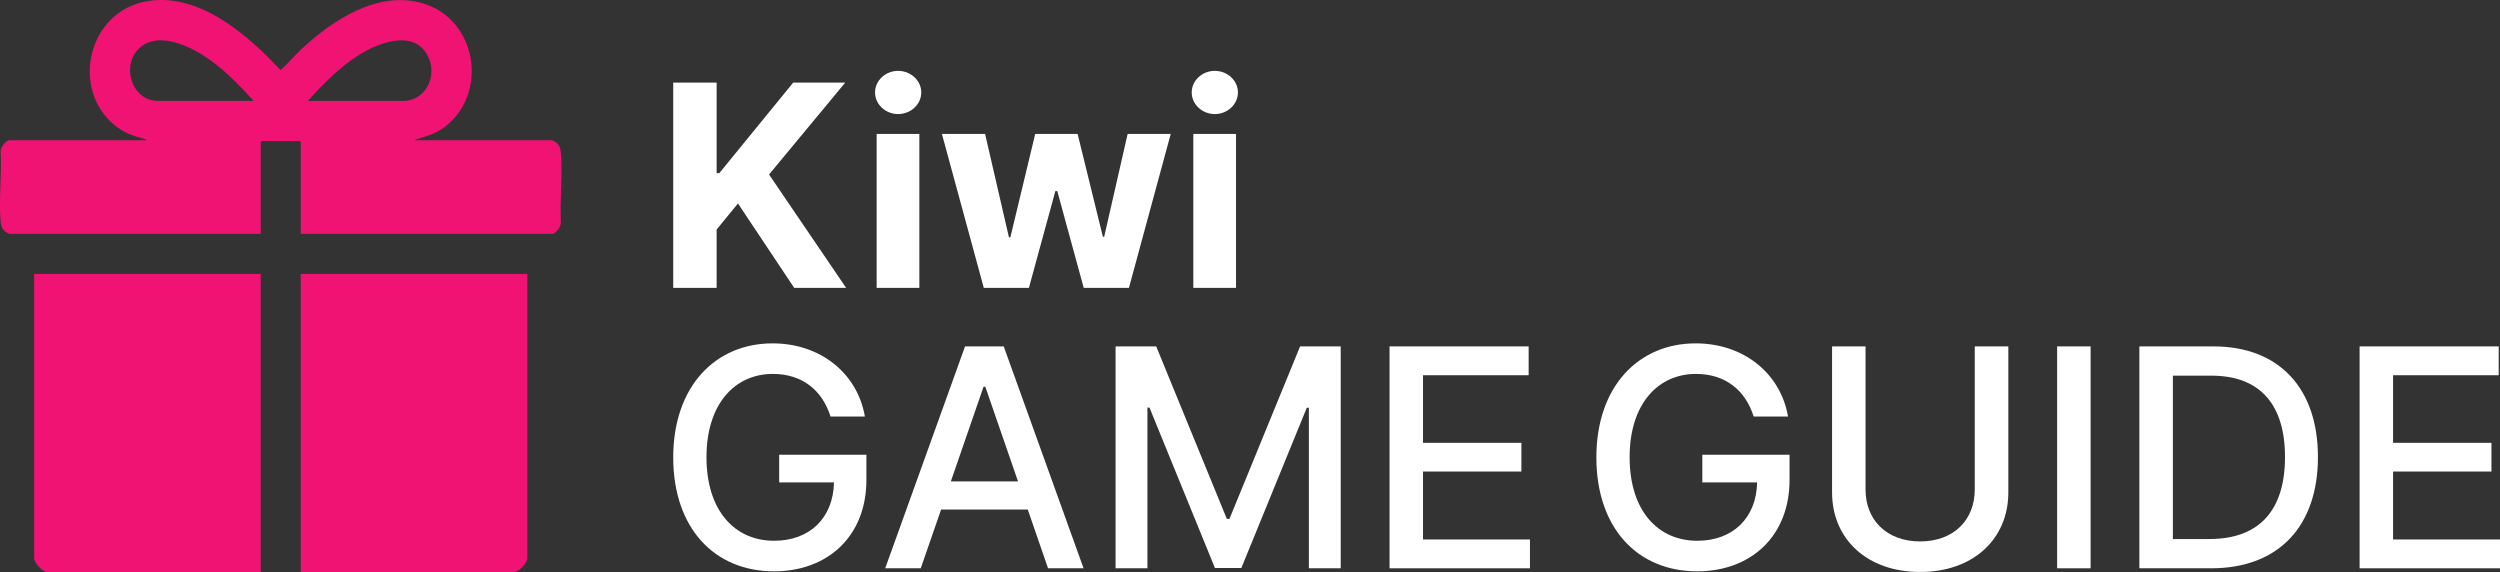
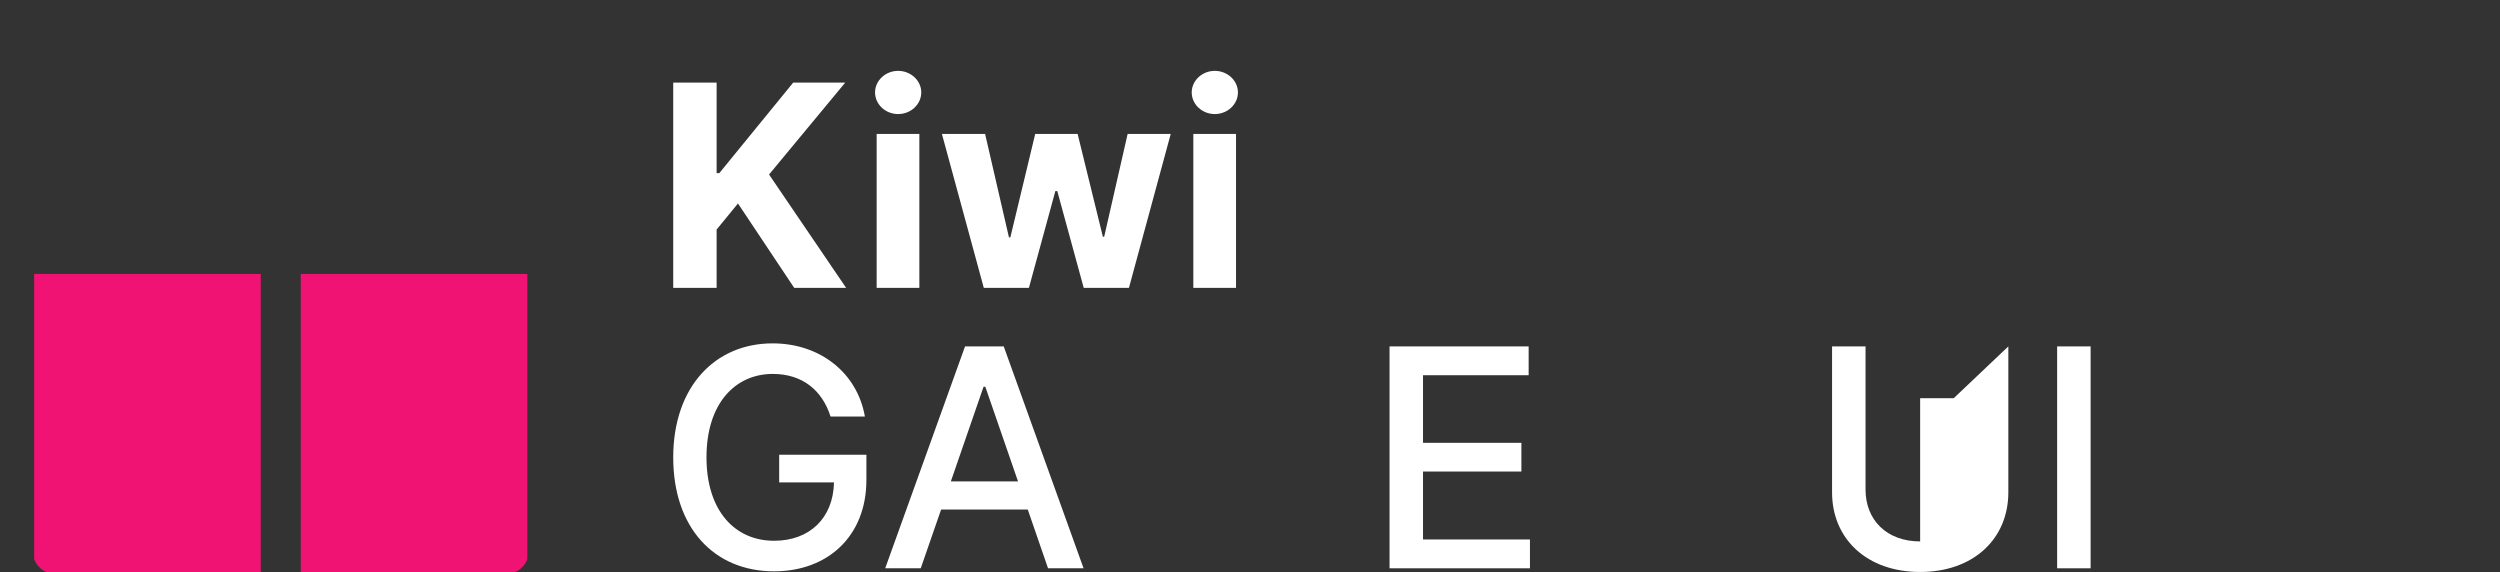
<svg xmlns="http://www.w3.org/2000/svg" id="Layer_1" viewBox="0 0 472.667 108.141">
  <rect x="0" y="0" width="472.667" height="108.141" fill="#333333" stroke="none" />
  <defs>
    <style>.cls-1{fill:#f11374;}.cls-2{fill:#fff;}</style>
  </defs>
-   <path class="cls-1" d="M27.674,26.517c.03-.198-.237-.188-.378-.229-2.269-.658-3.928-1.169-5.774-2.741C13.419,16.649,16.66,2.666,27.129.363c10.043-2.209,19.634,6.101,25.902,12.901,1.341-1.164,2.513-2.606,3.831-3.844,5.963-5.6,14.526-11.305,23.11-8.782,9.959,2.928,12.442,16.475,4.524,23.037-1.787,1.481-3.462,1.983-5.632,2.613-.141.041-.408.031-.378.229h25.879c.085,0,.675.333.792.425.669.524.843,1.257.903,2.07.316,4.217-.235,8.839-.021,13.099.044.719-.965,2.11-1.674,2.11h-47.501v-17.365l-.203-.203h-7.162l-.203.203v17.365H1.795c-.085,0-.675-.333-.792-.425-.669-.524-.843-1.257-.903-2.07-.316-4.217.235-8.839.021-13.099-.044-.719.965-2.11,1.674-2.11,0,0,25.879,0,25.879,0ZM47.945,19.085c-2.855-3.218-6.111-6.509-9.795-8.787-3.108-1.922-8.308-4.117-11.559-1.418-3.841,3.19-1.843,10.205,3.312,10.205h18.042ZM58.216,19.085h17.906c4.843,0,6.988-5.634,4.234-9.369-2.908-3.943-9.017-1.476-12.345.582-3.684,2.278-6.939,5.569-9.795,8.787Z" />
  <path class="cls-1" d="M49.296,51.788v56.353H8.958c-.918,0-2.5-1.718-2.5-2.635v-53.718h42.839,0Z" />
  <path class="cls-1" d="M99.703,51.788v53.718c0,.918-1.582,2.635-2.5,2.635h-40.339v-56.353h42.839Z" />
  <path class="cls-2" d="M127.284,15.616h8.206v17.113h.512l13.967-17.113h9.836l-14.403,17.378,14.574,21.434h-9.817l-10.632-15.957-4.037,4.927v11.03h-8.206V15.616Z" />
  <path class="cls-2" d="M165.443,17.473c0-2.236,1.971-4.075,4.359-4.075,2.407,0,4.378,1.838,4.378,4.075,0,2.255-1.971,4.093-4.378,4.093-2.388,0-4.359-1.838-4.359-4.093ZM165.746,25.319h8.073v29.109h-8.073v-29.109Z" />
  <path class="cls-2" d="M178.08,25.319h8.168l4.51,19.558h.266l4.7-19.558h8.017l4.776,19.444h.246l4.435-19.444h8.149l-7.903,29.109h-8.547l-5.003-18.307h-.36l-5.003,18.307h-8.528l-7.921-29.109Z" />
  <path class="cls-2" d="M225.315,17.473c0-2.236,1.971-4.075,4.359-4.075,2.407,0,4.378,1.838,4.378,4.075,0,2.255-1.971,4.093-4.378,4.093-2.388,0-4.359-1.838-4.359-4.093ZM225.618,25.319h8.073v29.109h-8.073v-29.109Z" />
  <path class="cls-2" d="M146.109,70.696c-7.108,0-12.536,5.592-12.536,15.752s5.387,15.793,12.782,15.793c6.718,0,11.184-4.281,11.327-11.041h-10.365v-5.223h16.49v4.773c0,10.59-7.272,17.268-17.452,17.268-11.369,0-19.071-8.255-19.071-21.529,0-13.397,7.928-21.57,18.784-21.57,9.054,0,16.039,5.654,17.452,13.827h-6.493c-1.578-4.978-5.346-8.05-10.918-8.05Z" />
  <path class="cls-2" d="M167.361,107.445l15.097-41.952h7.313l15.097,41.952h-6.719l-3.831-11.103h-16.387l-3.851,11.103h-6.718ZM192.474,91.017l-6.186-17.904h-.328l-6.187,17.904h12.7Z" />
-   <path class="cls-2" d="M218.6,65.493l13.356,32.611h.492l13.356-32.611h7.681v41.952h-6.022v-30.357h-.389l-12.373,30.296h-4.998l-12.373-30.317h-.389v30.378h-6.022v-41.952h7.681Z" />
  <path class="cls-2" d="M262.715,65.493h26.301v5.449h-19.972v12.782h18.6v5.428h-18.6v12.844h20.218v5.449h-26.547v-41.952Z" />
-   <path class="cls-2" d="M320.644,70.696c-7.108,0-12.536,5.592-12.536,15.752s5.387,15.793,12.782,15.793c6.718,0,11.184-4.281,11.327-11.041h-10.365v-5.223h16.49v4.773c0,10.59-7.272,17.268-17.452,17.268-11.369,0-19.071-8.255-19.071-21.529,0-13.397,7.928-21.57,18.784-21.57,9.054,0,16.039,5.654,17.453,13.827h-6.494c-1.578-4.978-5.346-8.05-10.918-8.05Z" />
-   <path class="cls-2" d="M379.71,65.493v27.592c0,8.808-6.617,15.056-16.675,15.056s-16.653-6.247-16.653-15.056v-27.592h6.33v27.08c0,5.695,3.954,9.792,10.324,9.792s10.324-4.097,10.324-9.792v-27.08h6.35Z" />
+   <path class="cls-2" d="M379.71,65.493v27.592c0,8.808-6.617,15.056-16.675,15.056s-16.653-6.247-16.653-15.056v-27.592h6.33v27.08c0,5.695,3.954,9.792,10.324,9.792v-27.08h6.35Z" />
  <path class="cls-2" d="M395.266,107.445h-6.33v-41.952h6.33v41.952Z" />
-   <path class="cls-2" d="M404.487,107.445v-41.952h14.011c12.352,0,19.746,7.866,19.746,20.914s-7.394,21.037-20.178,21.037h-13.58ZM417.72,101.914c9.566,0,14.298-5.572,14.298-15.506s-4.732-15.383-13.909-15.383h-7.292v30.89h6.903Z" />
-   <path class="cls-2" d="M446.119,65.493h26.301v5.449h-19.972v12.782h18.6v5.428h-18.6v12.844h20.218v5.449h-26.547v-41.952Z" />
</svg>